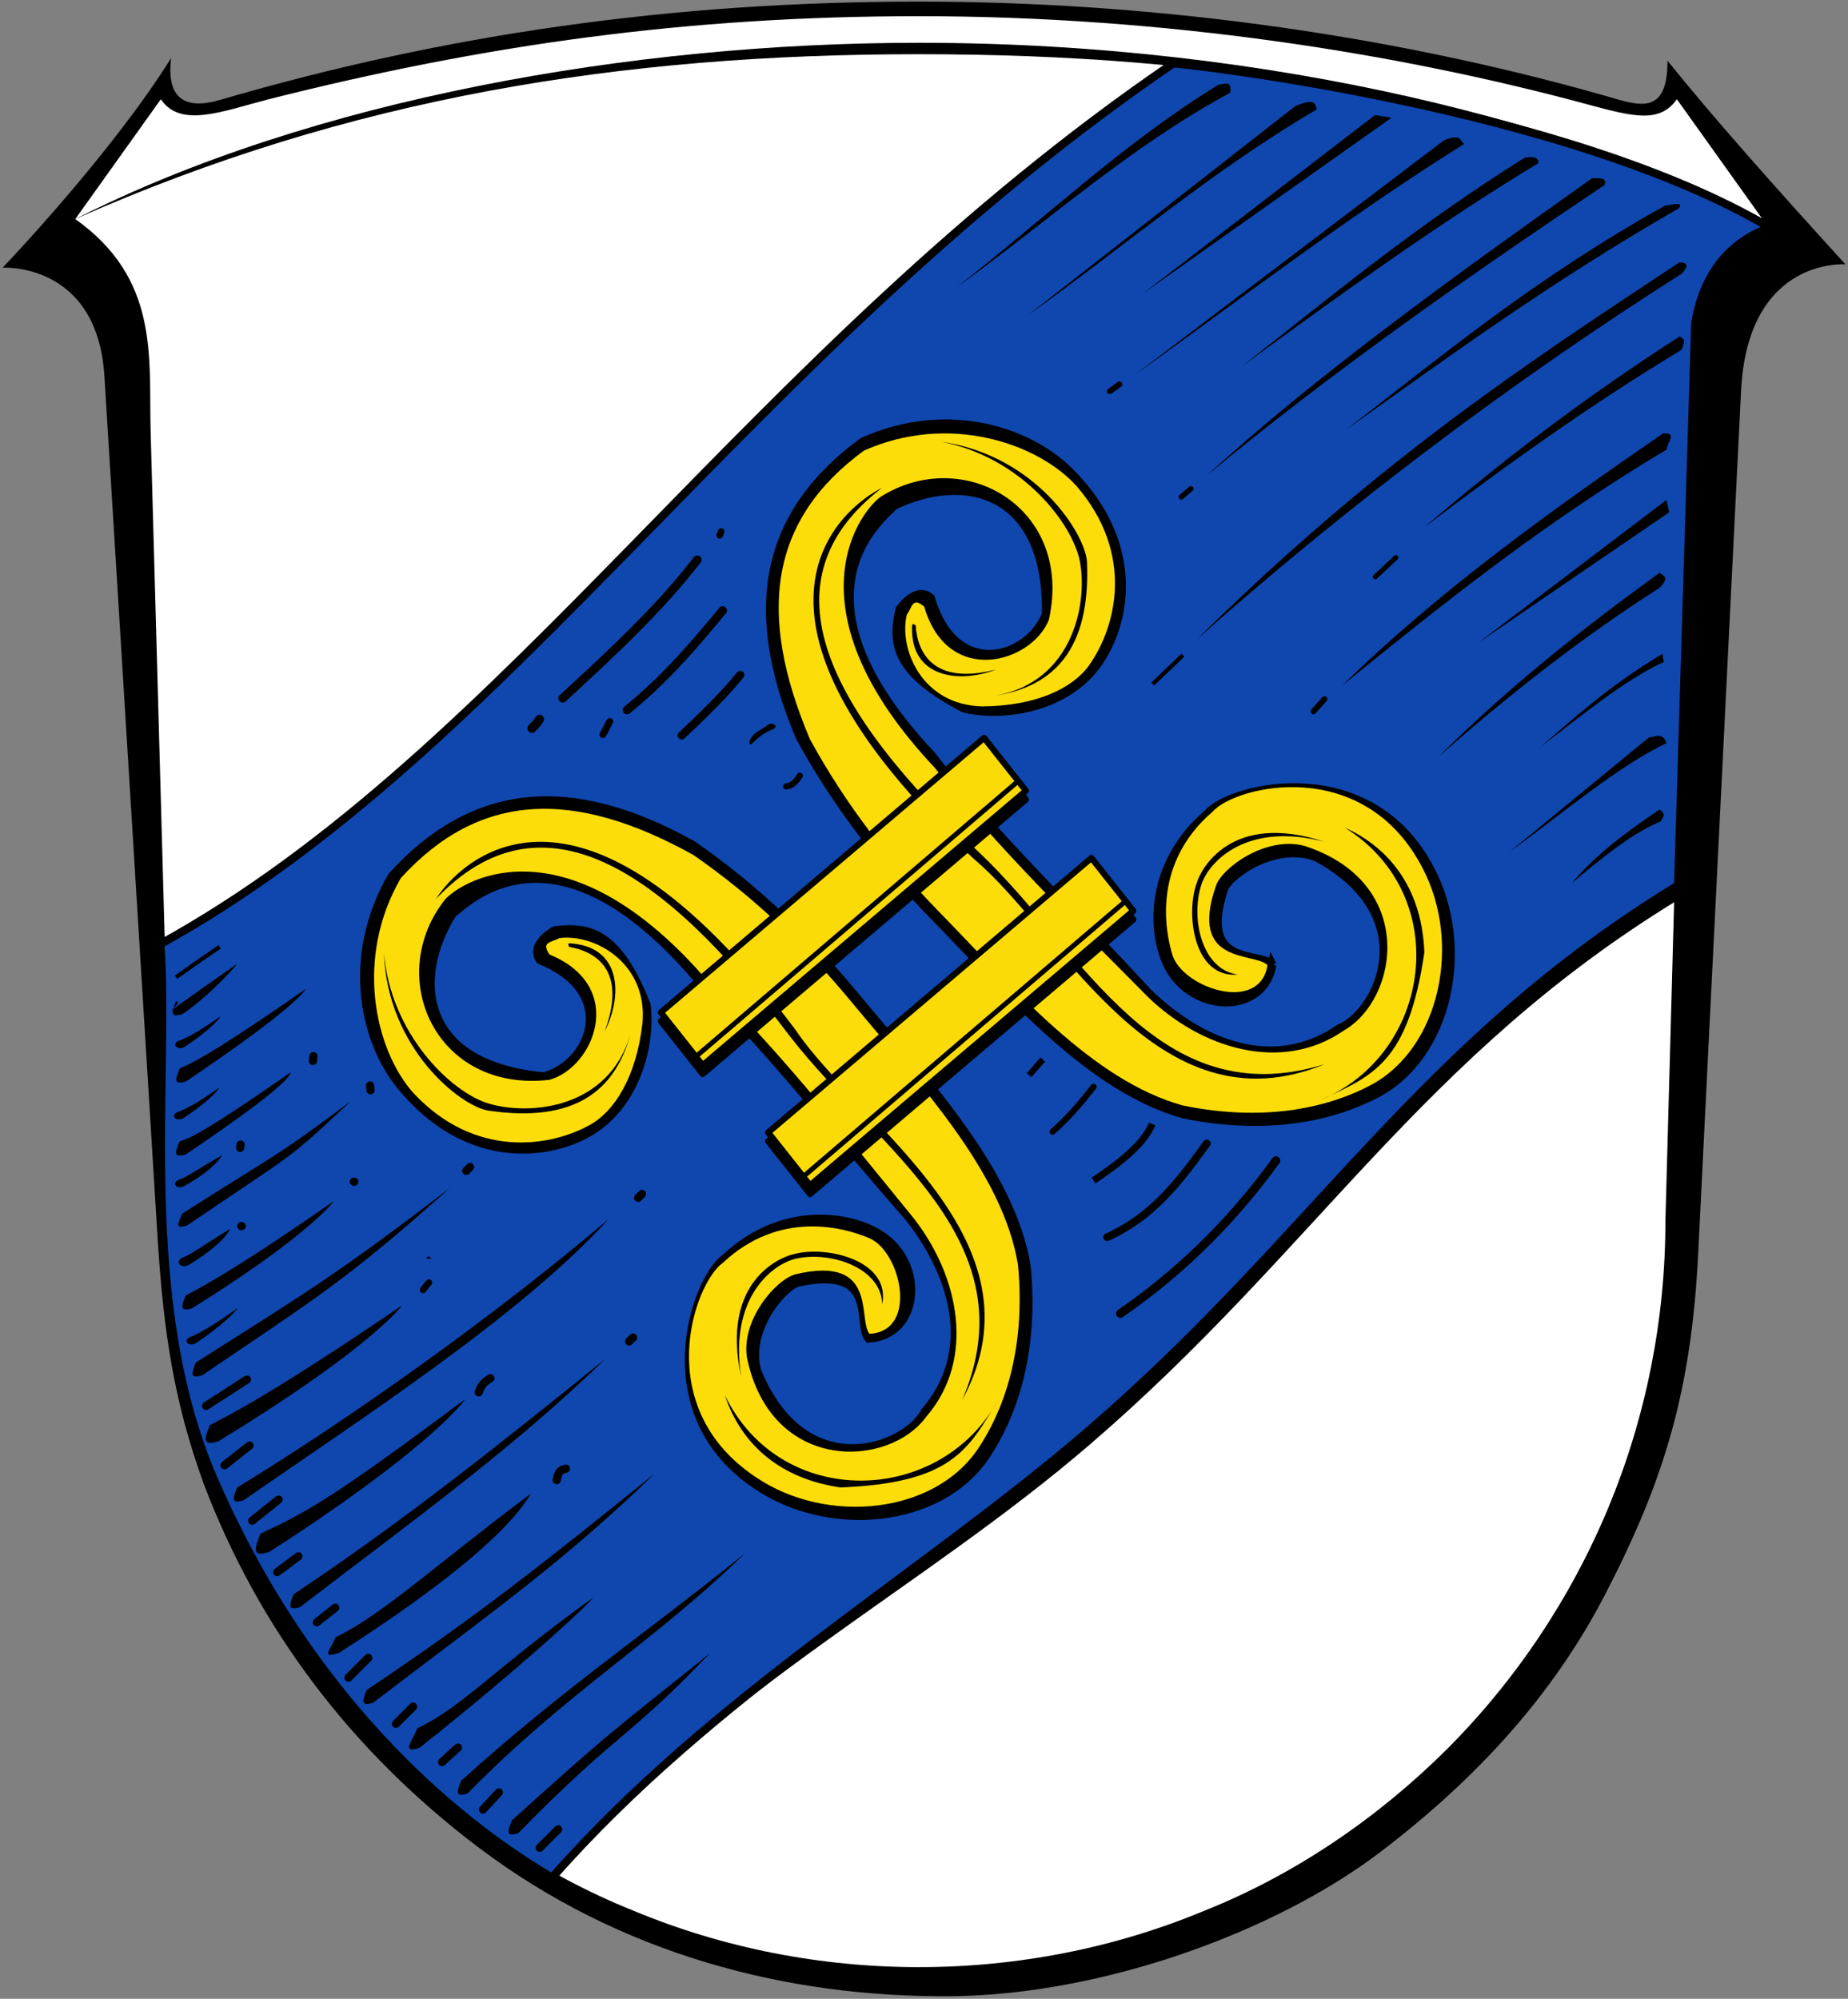
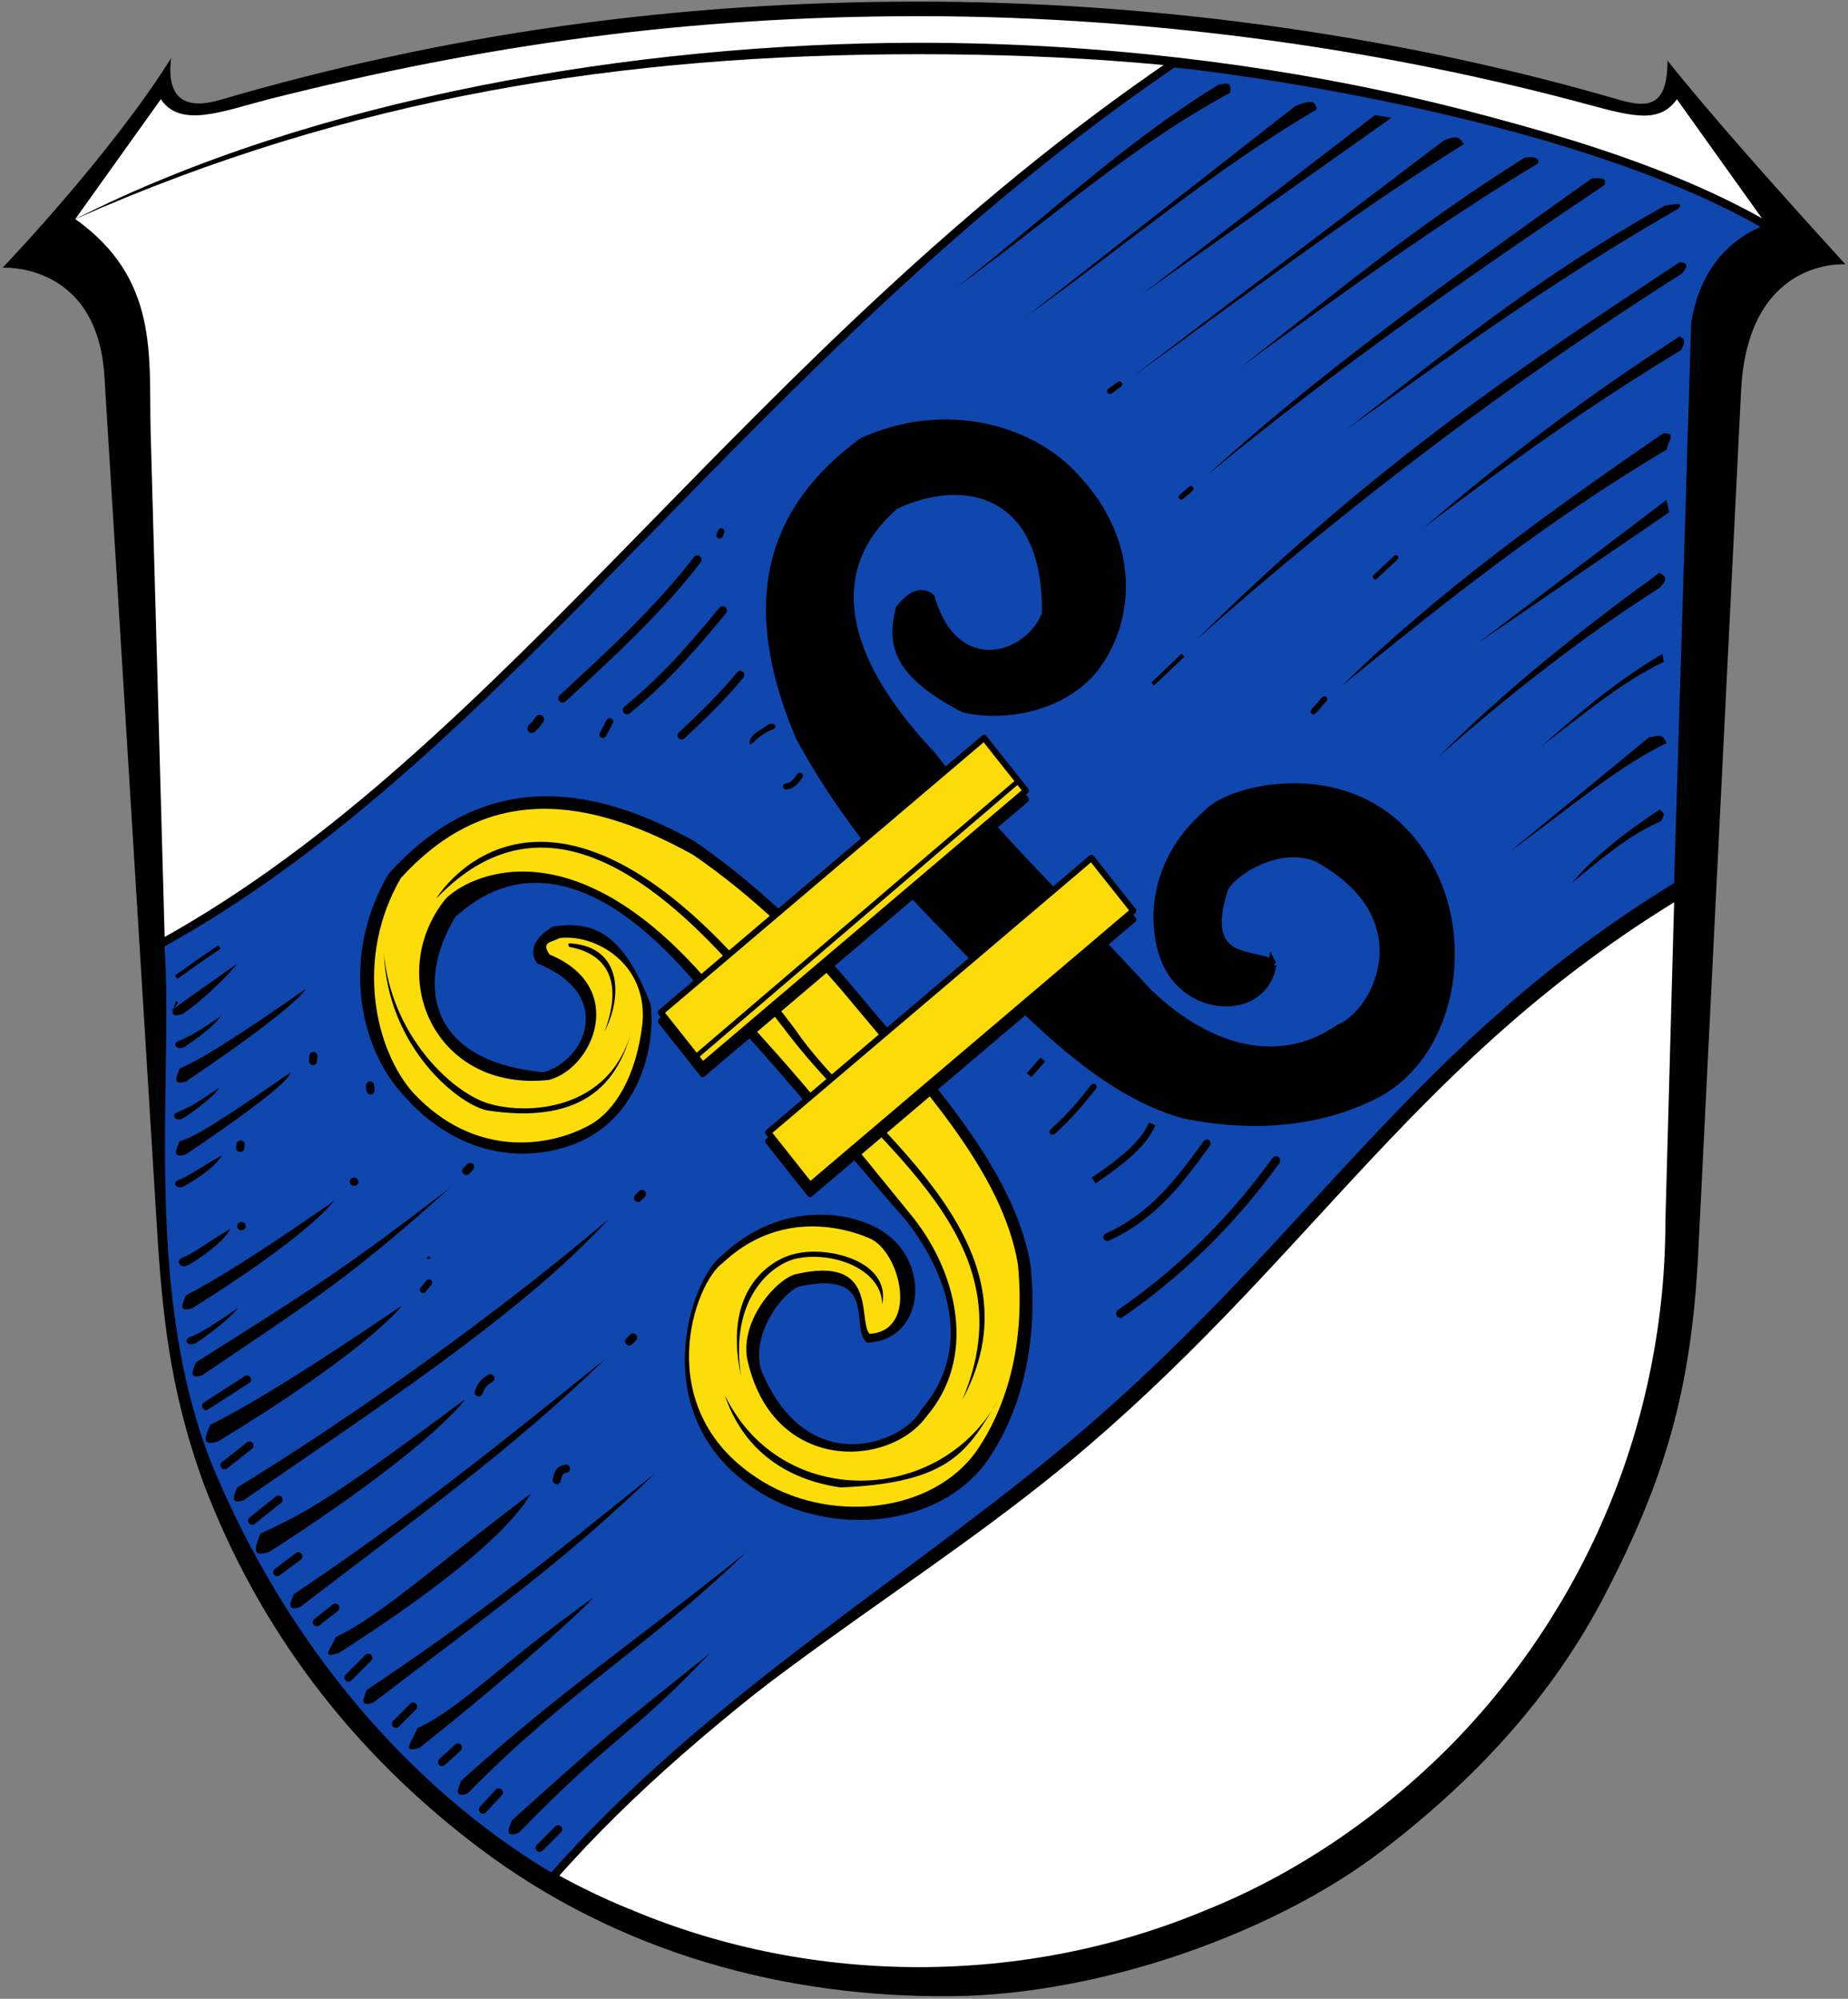
<svg xmlns="http://www.w3.org/2000/svg" xmlns:ns1="http://sodipodi.sourceforge.net/DTD/sodipodi-0.dtd" xmlns:ns2="http://www.inkscape.org/namespaces/inkscape" version="1.1" viewBox="0 0 1080 1168" id="svg8" ns1:docname="Wappen_Breidenbach_(Hessen).svg" ns2:version="1.1.1 (3bf5ae0d25, 2021-09-20)">
  <rect x="0" y="0" width="1080" height="1168" fill="#808080" stroke="none" />
  <defs id="defs12" />
  <ns1:namedview id="namedview10" pagecolor="#ffffff" bordercolor="#666666" borderopacity="1.0" ns2:pageshadow="2" ns2:pageopacity="0.0" ns2:pagecheckerboard="0" showgrid="false" ns2:zoom="0.35616438" ns2:cx="188.11538" ns2:cy="231.63462" ns2:window-width="1920" ns2:window-height="1017" ns2:window-x="-8" ns2:window-y="-8" ns2:window-maximized="1" ns2:current-layer="g1162" />
  <path d="m974.5 35.47c26.21 32.62 62.79 73.78 104 119 0 0-57.1-4.47-61 74l-25 503c-3.97 81.4-19.86 133.3-54.19 199.8-30.81 59.7-76 108.7-131.8 151.1-61.52 46.8-162.4 83.23-250 84.11-96.99.97-194.6-24.74-277-87.03-74-56-128.1-127.2-160.5-212.5-17-47-23.42-87-27-145l-30.98-502c-4.13-66.98-59.52-63.51-59.52-63.51s62.99-65.68 98.5-122.5c-3 24.52 9 30.17 28.5 24.47 131.5-38.47 264.5-57.47 408.5-57.47 129 0 268 17.21 401 55 18.55 5.27 36.65 13 36.49-20.53z" id="path2" />
  <path d="m94 58c11.51 17.09 36 7 63 0 126.9-32 245-48.54 380-48.54 144 0 280 21.54 390.9 51.58 27.26 7.385 42.1 10.96 52.1-3.04l50 70c-102-53-283-103-493-103-167-.02-355 33-493 103z" fill="#fff" id="path4" />
  <path d="m88 251 12.84 462.8c0 57.09 11.32 114.2 33.26 167 21.84 52.69 54.09 101.1 94.56 141.5 40.37 40.07 88.75 73.12 141.4 94.16 52.79 22.04 109.9 33.05 167 33.05s114.2-11.02 167-33.05c52.69-21.03 101.1-54.09 141.4-94.16 40.47-40.47 72.72-88.85 94.56-141.5 21.94-52.79 33.26-109.9 33.26-167l12.47-456c2.1-76.85 1.25-93.85 44.25-129.8-164.2-71.71-318.4-96.32-493-96.32s-332.8 25.37-493 96.32c49 34.95 42.96 79.76 44 123z" fill="#fff" id="path6" />
  <g id="g1162" transform="matrix(2.391,0,0,2.391,-11.154,5.385)">
    <g fill-rule="evenodd" id="g416">
      <path d="M 44.204,231.788 C 129.959,184.507 185.752,89.743 289.705,18.827 c 3.871,-3.038 77.675,11.179 146.025,36.89 -11.519,4.011 -14.82,14.638 -16.361,24.354 l -4.189,137.38 c -63.267,38.539 -88.673,85.618 -144.088,133.3 -40.977,35.26 -89.728,59.417 -128.799,103.928 C 122.587,443.109 83.676,418.509 58.752,361.22 39.765,317.576 46.517,265.434 44.204,231.788 Z" id="path380" />
      <path d="M 43.858,228.477 C 129.612,181.197 187.482,84.149 291.434,13.233 c 4.702,0.283 95.995,10.712 145.869,40.16 -11.519,4.011 -16.741,13.652 -18.282,23.368 L 414.833,214.142 C 351.565,252.681 326.159,299.76 270.745,347.442 229.767,382.702 178.668,412.144 139.597,456.655 119.892,445.083 81.861,416.666 56.938,359.377 37.95,315.733 46.171,262.124 43.858,228.477 Z" fill="#0092c5" stroke="#000000" stroke-width="2" id="path382" style="fill:#0f47af;fill-opacity:1" ns1:nodetypes="cccccscsc" />
      <g transform="translate(978.57,27.837)" id="g388">
        <path d="m -662.922,205.678 c -1.964,12.286 -19.528,12.177 -25.532,0.251 -3.844,-7.635 -5.118,-24.448 9.804,-37.285 5.704,-6.512 39.669,-14.724 54.445,13.914 9.841,18.722 4.543,45.312 -13.226,54.666 -9.458,4.979 -25.246,9.503 -47.088,5.046 -22.852,-6.328 -42.352,-29.226 -61.797,-49.192 -11.625,-11.937 -23.033,-26.373 -32.078,-43.003 -13.498,-31.812 -8.211,-54.948 15.391,-72.243 21.243,-9.484 41.862,-2.301 51.686,8.539 18.285,19.339 11.472,40.403 3.258,48.705 -8.846,8.941 -22.564,9.852 -30.204,7.996 -16.656,-8.671 -17.809,-15.65 -15.743,-24.321 1.321,-1.737 4.553,-5.32 7.602,-2.737 5.919,20.366 23.922,14.892 28.163,3.969 0.497,-30.086 -19.867,-34.753 -37.104,-26.488 -3.215,3.402 -27.532,22.015 9.078,60.9 14.396,18.753 34.744,38.178 52.829,57.938 13.379,13.038 31.121,19.771 46.85,8.941 9.401,-3.777 21.217,-27.295 -5.517,-41.813 -9.83,-3.892 -21.473,4.18 -22.671,7.866 -6.238,19.195 8.651,14.986 11.854,18.351 z" stroke="#000000" stroke-width="2" id="path384" />
-         <path d="m -664.096,205.799 c -1.908,11.933 -20.781,5.554 -23.253,-2.54 -1.931,-6.321 -4.662,-22.509 9.831,-34.977 5.541,-6.325 36.983,-13.992 51.335,13.823 9.559,18.184 4.412,44.011 -12.846,53.096 -9.186,4.836 -24.52,9.23 -45.736,4.901 -22.196,-6.146 -41.136,-28.386 -60.022,-47.779 -11.291,-11.594 -22.371,-25.615 -31.156,-41.768 -13.11,-30.898 -9.718,-53.719 13.206,-70.516 20.633,-9.211 42.402,-1.886 51.944,8.643 14.359,16.619 9.668,34.52 3.12,43.781 -3.954,5.592 -12.943,10.036 -26.239,10.088 -14.631,-0.382 -20.35,-13.998 -18.344,-22.42 1.283,-1.687 1.285,-4.47 4.247,-1.961 5.749,19.781 26.372,13.767 30.491,3.158 6.06,-27.479 -21.039,-42.817 -41.267,-29.91 -5.906,4.541 -22.21,28.354 13.348,66.122 13.982,18.215 35.489,39.173 52.009,55.925 12.995,12.663 32.667,18.854 47.944,8.336 13.662,-7.851 17.82,-36.27 -9.541,-45.143 -9.239,-2.543 -20.09,5.181 -21.671,9.731 -6.814,19.602 9.487,16.141 12.599,19.41 z" fill="#f9d100" id="path386" style="fill:#fcdd09" />
      </g>
      <path d="m 247.844,167.798 c 19.23,-3.351 22.68,-22.778 20.777,-32.789 -1.784,-9.387 -14.298,-25.508 -33.847,-29.291 23.263,3.357 35.243,22.693 35.578,29.406 0.876,21.413 -8.142,30.402 -22.508,32.674 z" id="path390" />
      <path d="m 307.268,235.924 c -8.728,-1.022 -11.733,-13.653 -8.917,-22.106 1.956,-5.699 11.266,-15.309 30.126,-10.313 -23.027,-7.609 -30.327,6.834 -31.208,9.797 -2.881,7.329 -1.046,23.656 9.999,22.623 z" id="path392" />
      <path d="m 220.253,116.972 c -29.7,22.82 -13.454,54.232 24.324,89.671 24.985,23.958 43.132,63.799 83.862,51.188 -41.231,17.04 -64.234,-32.149 -85.677,-50.099 -65.762,-61.301 -30.958,-86.595 -22.508,-90.76 z" id="path394" />
      <path d="m 228.491,150.582 c 0.37,6.556 4.225,14.767 19.593,10.807 -8.582,3.378 -20.87,2.247 -20.502,-10.403 -0.057,-1.035 0.444,-0.673 0.909,-0.404 z" id="path396" />
      <path d="m 333.382,200.022 c 26.735,16.675 21.188,55.339 -5.868,66.504 12.801,-5.862 21.339,-9.073 25.297,-36 -0.527,-14.308 -7.341,-25.005 -19.429,-30.504 z" id="path398" />
      <g transform="matrix(-0.106,0.994,0.994,0.106,-57.771,962.027)" id="g404">
        <path d="m -662.922,205.678 c -1.964,12.286 -19.528,12.177 -25.532,0.251 -3.844,-7.635 -5.118,-24.448 9.804,-37.285 5.704,-6.512 39.669,-14.724 54.445,13.914 9.841,18.722 4.543,45.312 -13.226,54.666 -9.458,4.979 -25.246,9.503 -47.088,5.046 -22.852,-6.328 -42.352,-29.226 -61.797,-49.192 -11.625,-11.937 -23.033,-26.373 -32.078,-43.003 -13.498,-31.812 -8.211,-54.948 15.391,-72.243 21.243,-9.484 41.862,-2.301 51.686,8.539 18.285,19.339 11.472,40.403 3.258,48.705 -8.846,8.941 -22.564,9.852 -30.204,7.996 -16.656,-8.671 -17.809,-15.65 -15.743,-24.321 1.321,-1.737 4.553,-5.32 7.602,-2.737 5.919,20.366 23.922,14.892 28.163,3.969 0.497,-30.086 -19.867,-34.753 -37.104,-26.488 -3.215,3.402 -27.532,22.015 9.078,60.9 14.396,18.753 34.744,38.178 52.829,57.938 13.379,13.038 31.121,19.771 46.85,8.941 9.401,-3.777 21.217,-27.295 -5.517,-41.813 -9.83,-3.892 -21.473,4.18 -22.671,7.866 -6.238,19.195 8.651,14.986 11.854,18.351 z" stroke="#000000" stroke-width="2" id="path400" />
        <path d="m -664.096,205.799 c -1.908,11.933 -20.781,5.554 -23.253,-2.54 -1.931,-6.321 -4.662,-22.509 9.831,-34.977 5.541,-6.325 36.983,-13.992 51.335,13.823 9.559,18.184 4.412,44.011 -12.846,53.096 -9.186,4.836 -24.52,9.23 -45.736,4.901 -22.196,-6.146 -41.136,-28.386 -60.022,-47.779 -11.291,-11.594 -22.371,-25.615 -31.156,-41.768 -13.11,-30.898 -9.718,-53.719 13.206,-70.516 20.633,-9.211 42.402,-1.886 51.944,8.643 14.359,16.619 9.668,34.52 3.12,43.781 -3.954,5.592 -12.943,10.036 -26.239,10.088 -14.631,-0.382 -20.35,-13.998 -18.344,-22.42 1.283,-1.687 1.285,-4.47 4.247,-1.961 5.749,19.781 26.372,13.767 30.491,3.158 6.06,-27.479 -21.039,-42.817 -41.267,-29.91 -5.906,4.541 -22.21,28.354 13.348,66.122 13.982,18.215 35.489,39.173 52.009,55.925 12.995,12.663 32.667,18.854 47.944,8.336 13.662,-7.851 17.82,-36.27 -9.541,-45.143 -9.239,-2.543 -20.09,5.181 -21.671,9.731 -6.814,19.602 9.487,16.141 12.599,19.41 z" fill="#f9d100" id="path402" style="fill:#fcdd09" />
      </g>
      <path d="m 158.852,250.252 c -5.37,18.767 -25.053,20.138 -34.807,17.185 -9.145,-2.769 -23.849,-16.921 -25.538,-36.761 0.872,23.488 18.829,37.45 25.47,38.494 21.2,3.141 31.094,-4.874 34.875,-18.919 z" id="path406" />
      <path d="m 220.295,316.562 c -0.091,-8.787 -12.332,-13.114 -21.037,-11.21 -5.874,1.341 -16.417,9.58 -13.448,28.863 -5.125,-23.704 10.01,-29.432 13.049,-29.994 7.593,-2.088 23.633,1.467 21.436,12.34 z" id="path408" />
      <path d="m 111.237,217.429 c 25.84,-27.114 55.353,-7.631 86.587,33.691 21.175,27.384 58.868,49.651 42.012,88.815 21.314,-39.193 -25.16,-67.279 -40.736,-90.505 -53.985,-71.889 -82.826,-39.962 -87.863,-32.001 z" id="path410" />
      <path d="m 143.784,229.183 c 6.48,1.062 14.236,5.766 8.669,20.628 4.268,-8.176 4.446,-20.515 -8.171,-21.489 -1.024,-0.167 -0.716,0.371 -0.498,0.861 z" id="path412" />
      <path d="m 181.828,338.724 c 13.747,28.352 52.782,26.934 66.751,1.214 -7.186,12.108 -11.283,20.257 -38.478,21.339 -14.171,-2.04 -24.086,-9.95 -28.273,-22.553 z" id="path414" />
    </g>
    <g stroke="#000000" stroke-linecap="round" stroke-linejoin="round" transform="translate(747.473,-5.32)" id="g424">
      <path d="m -825.143,-424.09 h 103.684 v 16.465 H -825.143 Z" opacity="0.99" stroke-width="1.5" transform="matrix(0.762,-0.647,0.621,0.784,310.835,51.263)" id="path418" />
      <path d="m -823.806,-425.731 h 103.684 v 16.465 h -103.684 z" fill="#f9d100" opacity="0.99" stroke-width="1.5" transform="matrix(0.762,-0.647,0.621,0.784,310.835,51.263)" id="path420" style="fill:#fcdd09" />
      <path d="m -572.889,261.445 78.356,-66.968" fill="none" stroke-width="1.2" id="path422" />
    </g>
    <g stroke="#000000" stroke-linecap="round" stroke-linejoin="round" transform="translate(740.138,19.226)" id="g432">
      <path d="m -825.143,-424.09 h 103.684 v 16.465 H -825.143 Z" opacity="0.99" stroke-width="1.5" transform="matrix(0.762,-0.647,0.621,0.784,344.409,56.06)" id="path426" />
      <path d="m -823.806,-425.731 h 103.684 v 16.465 h -103.684 z" fill="#f9d100" opacity="0.99" stroke-width="1.5" transform="matrix(0.762,-0.647,0.621,0.784,344.409,56.06)" id="path428" style="fill:#fcdd09" />
-       <path d="m -539.315,266.242 78.356,-66.968" fill="none" stroke-width="1.2" id="path430" />
    </g>
    <path d="m 152.598,329.875 c -25.808,20.795 -48.651,39.147 -76.166,57.514 -0.75,2.046 -1.884,4.232 1.584,3.114 26.267,-20.131 52.179,-38.78 74.582,-60.628 z" fill-rule="evenodd" id="path434" />
    <path d="m 153.451,295.654 c -26.998,22.976 -62.331,48.267 -90.837,65.642 -0.75,2.046 -1.884,4.232 1.584,3.114 27.853,-19.338 67.841,-45.124 89.253,-68.756 z" fill-rule="evenodd" id="path436" />
    <path d="m 114.611,288.095 c -27.989,21.39 -34.377,25.071 -62.089,42.644 -0.75,2.046 -1.884,4.232 1.584,3.114 26.664,-18.148 34.534,-22.523 60.506,-45.759 z" fill-rule="evenodd" id="path438" />
    <path d="m 86.161,291.348 c -26.403,18.416 -34.178,21.899 -36.118,23.017 -0.75,2.046 -1.884,4.232 1.584,3.114 26.78,-16.665 34.336,-25.497 34.534,-26.131 z" fill-rule="evenodd" id="path440" />
    <path d="m 79.321,239.484 c -26.403,18.416 -28.826,18.33 -30.765,19.448 -0.75,2.046 -1.884,4.232 1.584,3.114 25.59,-17.26 28.983,-21.928 29.181,-22.562 z" fill-rule="evenodd" id="path442" />
    <path d="m 62.568,233.338 c -26.403,18.416 -11.772,9.095 -14.904,9.139 -0.75,2.046 -1.884,4.232 1.584,3.114 5.765,-3.778 13.122,-11.619 13.32,-12.253 z" fill-rule="evenodd" id="path444" />
    <path d="m 164.68,357.883 c -25.808,20.795 -42.875,34.526 -70.39,52.893 -0.75,2.046 -1.884,4.232 1.584,3.114 26.267,-20.131 46.403,-34.159 68.806,-56.007 z" fill-rule="evenodd" id="path446" />
    <path d="m 186.833,377.3 c -25.808,20.795 -44.492,33.14 -69.465,55.665 -0.75,2.046 -1.884,4.232 1.584,3.114 24.188,-24.752 45.478,-36.932 67.881,-58.779 z" fill-rule="evenodd" id="path448" />
    <path d="m 178.196,401.783 c -25.808,20.795 -23.467,18.353 -48.44,40.878 -0.75,2.046 -1.884,4.232 1.584,3.114 24.188,-24.752 26.995,-23.069 46.856,-43.992 z" fill-rule="evenodd" id="path450" />
    <path d="m 58.569,246.126 c -5.257,3.667 -7.336,4.802 -9.803,5.846 -2.381,0.648 -1.007,2.707 1.018,1.633 5.765,-3.778 8.587,-6.845 8.785,-7.479 z" fill-rule="evenodd" id="path452" />
    <path d="m 58.277,263.548 c -5.257,3.667 -7.336,4.802 -9.803,5.846 -2.381,0.648 -1.007,2.707 1.018,1.633 5.765,-3.778 8.587,-6.845 8.785,-7.479 z" fill-rule="evenodd" id="path454" />
    <path d="m 58.874,280.136 c -5.495,3.07 -7.694,4.802 -10.161,5.846 -2.381,0.648 -1.007,2.707 1.018,1.633 6.719,-3.778 8.945,-6.845 9.143,-7.479 z" fill-rule="evenodd" id="path456" />
    <path d="m 62.755,317.453 c -5.257,3.667 -8.768,5.876 -11.235,6.92 -2.381,0.648 -1.007,2.707 1.018,1.633 5.765,-3.778 10.019,-7.919 10.217,-8.554 z" fill-rule="evenodd" id="path458" />
    <path d="m 119.575,282.958 -0.955,0.955" fill="none" stroke="#000000" stroke-linecap="round" stroke-linejoin="round" stroke-width="2" id="path460" />
    <path d="m 109.431,305.389 c 0,-0.04 0,-0.08 0,0 z" fill="none" stroke="#000000" id="path462" />
    <path d="m 108.061,312.992 1.432,-1.79" fill="none" stroke="#000000" stroke-linecap="round" stroke-linejoin="round" stroke-width="1.6" id="path464" />
    <path d="m 121.308,338.171 c 0,-0.159 0,-0.159 0,0 z" fill="none" stroke="#000000" id="path466" />
    <path d="m 124.53,334.591 c -1.055,0.652 -2.119,1.26 -2.864,3.461" fill="none" stroke="#000000" stroke-linecap="round" stroke-linejoin="round" stroke-width="2" id="path468" />
    <path d="m 63.487,277.464 -0.119,0.835" fill="none" stroke="#000000" stroke-linecap="round" stroke-linejoin="round" stroke-width="2" id="path470" />
-     <path d="m 90.411,266.86 c -19.158,14.349 -18.147,12.779 -41.206,27.489 -0.75,2.046 -2.242,3.993 1.226,2.876 26.664,-18.148 24.032,-15.363 39.98,-30.364 z" fill-rule="evenodd" id="path472" />
    <path d="m 95.111,263.024 0.119,1.193" fill="none" stroke="#000000" stroke-linecap="round" stroke-width="2" id="path474" />
    <path d="m 81.268,255.864 -0.119,1.193" fill="none" stroke="#000000" stroke-linecap="round" stroke-linejoin="round" stroke-width="2" id="path476" />
    <path d="m 75.686,259.826 c -26.403,18.416 -25.245,15.824 -27.185,16.942 -0.75,2.046 -1.884,4.232 1.584,3.114 25.59,-17.26 25.403,-19.422 25.601,-20.056 z" fill-rule="evenodd" id="path478" />
    <path d="m 60.934,298.084 c -6.054,3.593 -8.476,5.62 -11.194,6.843 -2.623,0.758 -1.109,3.168 1.121,1.912 7.402,-4.422 9.855,-8.012 10.073,-8.754 z" fill-rule="evenodd" id="path480" />
    <path d="m 63.741,297.412 -0.119,0.006" fill="none" stroke="#000000" stroke-linecap="round" stroke-linejoin="round" stroke-width="2" id="path482" />
    <path d="m 91.27,286.55 -0.119,0.006" fill="none" stroke="#000000" stroke-linecap="round" stroke-linejoin="round" stroke-width="2" id="path484" />
    <path d="m 161.588,289.544 -0.955,0.955" fill="none" stroke="#000000" stroke-linecap="round" stroke-linejoin="round" stroke-width="2" id="path486" />
    <path d="m 159.405,324.63 -0.955,0.955" fill="none" stroke="#000000" stroke-linecap="round" stroke-linejoin="round" stroke-width="2" id="path488" />
    <path d="m 143.014,356.709 c -2.031,0.291 -1.919,1.654 -2.281,2.779" fill="none" stroke="#000000" stroke-linecap="round" stroke-linejoin="round" stroke-width="2" id="path490" />
    <path d="m 58.345,229.168 c -3.049,2.099 -4.456,2.966 -10.637,7.414" fill="none" stroke="#000000" id="path492" />
    <path d="m 102.818,316.856 c -34.242,23.357 -44.327,27.774 -46.842,29.192 -0.973,2.595 -2.444,5.367 2.054,3.95 34.731,-21.136 44.53,-32.337 44.787,-33.141 z" fill-rule="evenodd" id="path494" />
    <path d="m 118.29,339.742 c -33.292,24.881 -39.021,27.692 -49.996,32.84 -1.039,2.92 -2.608,6.038 2.192,4.443 37.07,-23.778 47.529,-36.379 47.803,-37.284 z" fill-rule="evenodd" id="path496" />
    <path d="m 134.408,362.79 c -23.299,17.467 -36.764,29.948 -47.739,35.097 -1.039,2.92 -3.898,5.393 0.903,3.799 37.07,-23.778 44.628,-35.09 46.836,-38.896 z" fill-rule="evenodd" id="path498" />
    <path d="m 149.558,388.255 c -24.266,17.467 -31.929,26.725 -42.904,31.873 -1.039,2.92 -4.22,6.36 0.581,4.766 25.465,-20.232 42.049,-35.734 42.323,-36.639 z" fill-rule="evenodd" id="path500" />
    <path d="m 55.028,341.355 9.993,-6.447" fill="none" stroke="#000000" stroke-linecap="round" stroke-linejoin="round" stroke-width="2" id="path502" />
    <path d="m 59.541,355.86 6.125,-4.835" fill="none" stroke="#000000" stroke-linecap="round" stroke-linejoin="round" stroke-width="2" id="path504" />
    <path d="m 66.31,369.399 6.447,-5.158" fill="none" stroke="#000000" stroke-linecap="round" stroke-linejoin="round" stroke-width="2" id="path506" />
    <path d="m 72.435,381.97 5.158,-3.868" fill="none" stroke="#000000" stroke-linecap="round" stroke-linejoin="round" stroke-width="2" id="path508" />
    <path d="m 82.105,394.22 4.513,-3.546" fill="none" stroke="#000000" stroke-linecap="round" stroke-linejoin="round" stroke-width="2" id="path510" />
    <path d="m 89.842,407.758 4.835,-4.835" fill="none" stroke="#000000" stroke-linecap="round" stroke-linejoin="round" stroke-width="2" id="path512" />
    <path d="m 101.446,419.04 4.19,-4.19" fill="none" stroke="#000000" stroke-linecap="round" stroke-linejoin="round" stroke-width="2" id="path514" />
    <path d="m 112.728,428.388 3.868,-3.546" fill="none" stroke="#000000" stroke-linecap="round" stroke-linejoin="round" stroke-width="2" id="path516" />
    <path d="m 122.721,439.993 3.868,-4.191" fill="none" stroke="#000000" stroke-linecap="round" stroke-linejoin="round" stroke-width="2" id="path518" />
    <path d="m 136.582,449.341 4.513,-4.513" fill="none" stroke="#000000" stroke-linecap="round" stroke-linejoin="round" stroke-width="2" id="path520" />
    <path d="M 316.543,281.388 C 304.796,297.578 291.971,309.456 278.507,318.78" fill="none" stroke="#000000" stroke-linecap="round" stroke-linejoin="round" stroke-width="2.1" id="path522" />
    <path d="m 332.661,165.344 c 23.508,-23.028 50.886,-42.691 78.514,-61.692 3.58,-0.133 0.993,2.035 0.892,3.947 -29.928,17.807 -54.764,37.735 -79.406,57.745 z" fill-rule="evenodd" id="path524" />
    <path d="m 297.225,153.975 c 44.63,-44.016 81.163,-67.791 117.912,-92.103 2.024,3e-6 2.249,0.9 0.675,2.699 -41.308,26.243 -80.877,55.964 -118.586,89.404 z" fill-rule="evenodd" id="path526" />
    <path d="m 142.658,167.945 c 0.159,0 0.318,0 0,0 z" fill="none" stroke="#000000" id="path528" />
    <path d="m 175.102,134.546 c -9.317,12.12 -21.12,22.997 -32.921,33.875" fill="none" stroke="#000000" stroke-linecap="round" stroke-linejoin="round" stroke-width="2.1" id="path530" />
    <path d="m 171.285,177.487 c 5.243,-4.93 10.326,-9.86 14.313,-14.791" fill="none" stroke="#000000" stroke-linecap="round" stroke-linejoin="round" stroke-width="2" id="path532" />
    <path d="m 181.304,146.951 c -6.724,8.111 -13.476,16.222 -23.379,24.333" fill="none" stroke="#000000" stroke-linecap="round" stroke-linejoin="round" stroke-width="2.1" id="path534" />
    <path d="m 299.629,277.204 c -6.439,8.888 -12.922,17.743 -24.333,22.902" fill="none" stroke="#000000" stroke-linecap="round" stroke-width="1.9" id="path536" />
    <path d="m 286.27,272.433 c -1.835,4.612 -7.417,9.224 -14.313,13.836" fill="none" stroke="#000000" stroke-width="1.7" id="path538" />
    <path d="m 271.956,263.368 c -2.889,3.658 -5.88,7.316 -10.019,10.974" fill="none" stroke="#000000" stroke-linecap="round" stroke-width="1.5" id="path540" />
    <path d="m 259.551,256.688 -3.34,3.817" fill="none" stroke="#000000" stroke-width="1.5" id="path542" />
    <path d="m 134.683,175.772 c 0.594,-0.86 0.337,0.024 1.865,-2.239" fill="none" stroke="#000000" stroke-linecap="round" stroke-linejoin="round" stroke-width="2.2" id="path544" />
    <path d="m 188.162,178.208 c 0.748,-1.371 2.317,-1.976 3.976,-3.138 1.497,-1.273 3.141,0.422 1.111,1.051 -1.867,0.716 -3.36,1.994 -4.789,3.369 -0.728,0.631 -0.83,-0.482 -0.298,-1.282 z" fill-rule="evenodd" id="path546" />
    <path d="m 180.946,127.644 -0.373,0.933" fill="none" stroke="#000000" stroke-linecap="round" stroke-width="1.6" id="path548" />
    <path d="m 151.658,177.264 c 0.062,0 0.124,0 0,0 z" fill="none" stroke="#000000" id="path550" />
    <path d="m 153.71,174.093 -1.679,3.171" fill="none" stroke="#000000" stroke-linecap="round" stroke-width="1.7" id="path552" />
    <path d="m 196.802,189.949 c 1.768,-0.222 2.561,-1.419 3.358,-2.612" fill="none" stroke="#000000" stroke-linecap="round" stroke-width="1.5" id="path554" />
    <path d="m 238.565,67.894 c 21.682,-16.963 40.836,-35.27 63.913,-49.444 2.229,-0.361 3.232,-0.774 2.882,1.96 -24.804,13.394 -44.316,31.3 -66.795,47.485 z" fill-rule="evenodd" id="path556" />
    <path d="m 255.794,74.885 c 24.186,-17.295 45.142,-35.412 70.714,-50.397 -0.353,-1.356 -0.417,-2.937 -5.317,-0.757 z" fill-rule="evenodd" id="path558" />
    <path d="m 281.648,89.659 c 26.822,-19.22 53.15,-39.426 80.922,-56.746 -1.231,-0.593 -0.416,-2.647 -4.927,-0.897 z" fill-rule="evenodd" id="path560" />
    <path d="m 283.999,69.512 60.775,-42.979 -4.029,-0.672 z" fill-rule="evenodd" id="path562" />
    <path d="m 299.78,113.835 c 30.79,-25.484 63.667,-48.463 97.039,-70.849 0.832,-2.031 -1.378,-1.629 -3.022,-1.679 -34.083,24.176 -67.613,48.352 -94.017,72.528 z" fill-rule="evenodd" id="path564" />
    <path d="m 308.175,87.308 c 24.176,-17.646 48.352,-35.117 72.527,-49.695 0.085,-1.17 -0.84,-1.734 -3.358,-1.343 -27.126,17.013 -47.477,34.025 -69.17,51.038 z" fill-rule="evenodd" id="path566" />
    <path d="m 333.694,102.754 c 25.337,-18.02 49.902,-36.04 81.258,-54.06 1.403,-1.665 -1.266,-1.004 -3.358,-0.672 -31.439,17.514 -53.914,36.223 -77.9,54.731 z" fill-rule="evenodd" id="path568" />
    <path d="m 356.257,182.712 c 16.82,-16.797 35.166,-31.307 54.06,-44.994 0.829,0.757 2.614,0.969 0,3.694 -18.579,11.812 -36.522,25.845 -54.06,41.3 z" fill-rule="evenodd" id="path570" />
    <path d="m 373.718,205.88 c 12.819,-9.261 25.928,-20.547 38.278,-26.526 -1.041,-2.82 -2.784,-1.431 -4.304,-1.379 z" fill-rule="evenodd" id="path572" />
    <path d="m 388.828,213.603 c 7.267,-6.088 14.534,-12.11 21.801,-15.14 1.166,-1.981 0.634,-1.941 -0.281,-2.882 -9.108,6.007 -16.576,12.015 -21.52,18.022 z" fill-rule="evenodd" id="path574" />
    <path d="m 381.105,180.361 c 10.073,-7.603 20.147,-16.148 30.22,-20.818 l -0.336,-2.015 c -13.186,7.969 -21.2,15.364 -29.884,22.833 z" fill-rule="evenodd" id="path576" />
    <path d="m 365.995,154.842 46.673,-31.899 -0.672,-3.022 z" fill-rule="evenodd" id="path578" />
    <path d="m 352.833,126.594 c 20.485,-15.55 41.267,-30.359 62.79,-43.315 1.494,-3.127 0.064,-2.598 -0.336,-3.358 -23.351,14.995 -43.786,30.637 -62.454,46.673 z" fill-rule="evenodd" id="path580" />
    <path d="m 286.416,164.921 7.387,-7.051" fill="none" stroke="#000000" id="path582" />
    <path d="m 340.812,138.725 5.037,-4.701" fill="none" stroke="#000000" stroke-linecap="round" stroke-width="1.2" id="path584" />
    <path d="m 293.401,119.207 2.35,-2.015" fill="none" stroke="#000000" stroke-linecap="round" stroke-width="1.3" id="path586" />
    <path d="m 275.94,93.352 2.35,-1.679" fill="none" stroke="#000000" stroke-linecap="round" stroke-linejoin="round" stroke-width="1.4" id="path588" />
    <path d="m 325.702,171.631 2.686,-3.022" fill="none" stroke="#000000" stroke-linecap="round" stroke-width="1.4" id="path590" />
  </g>
</svg>